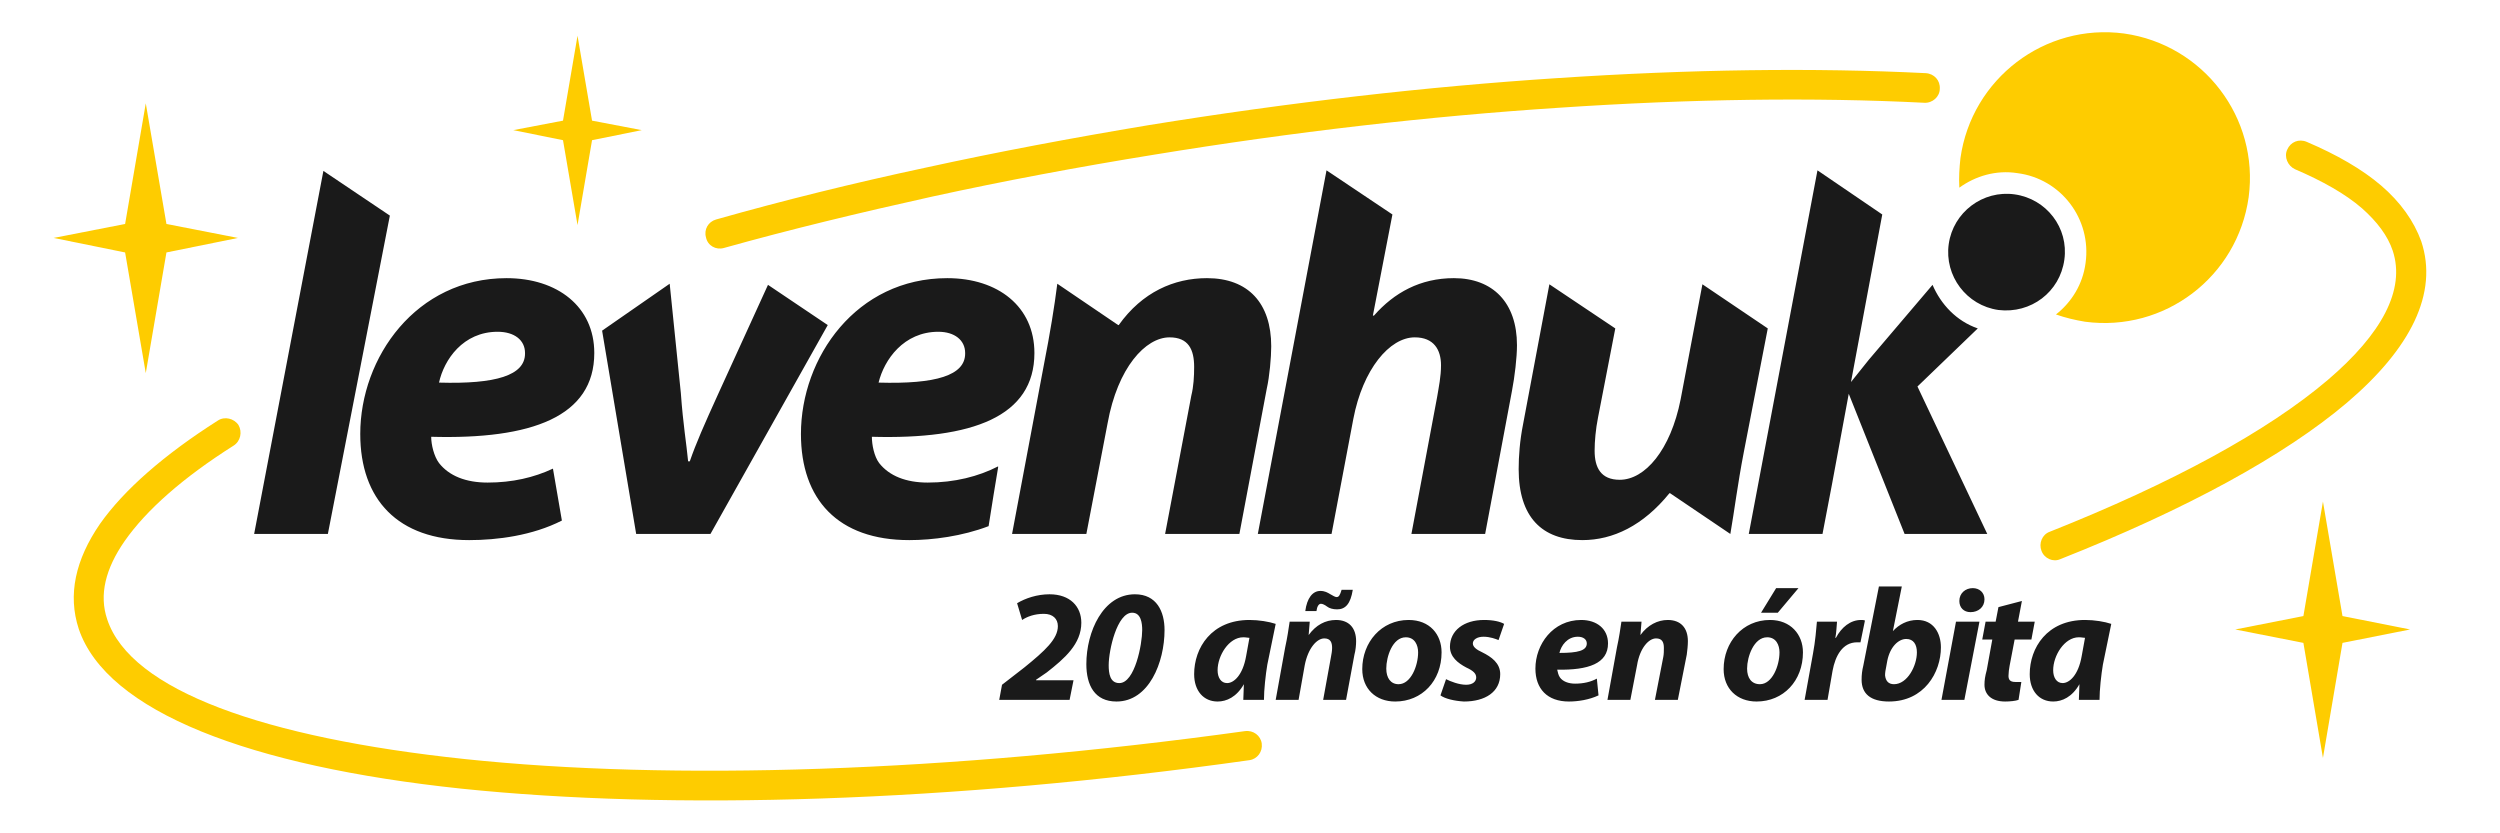
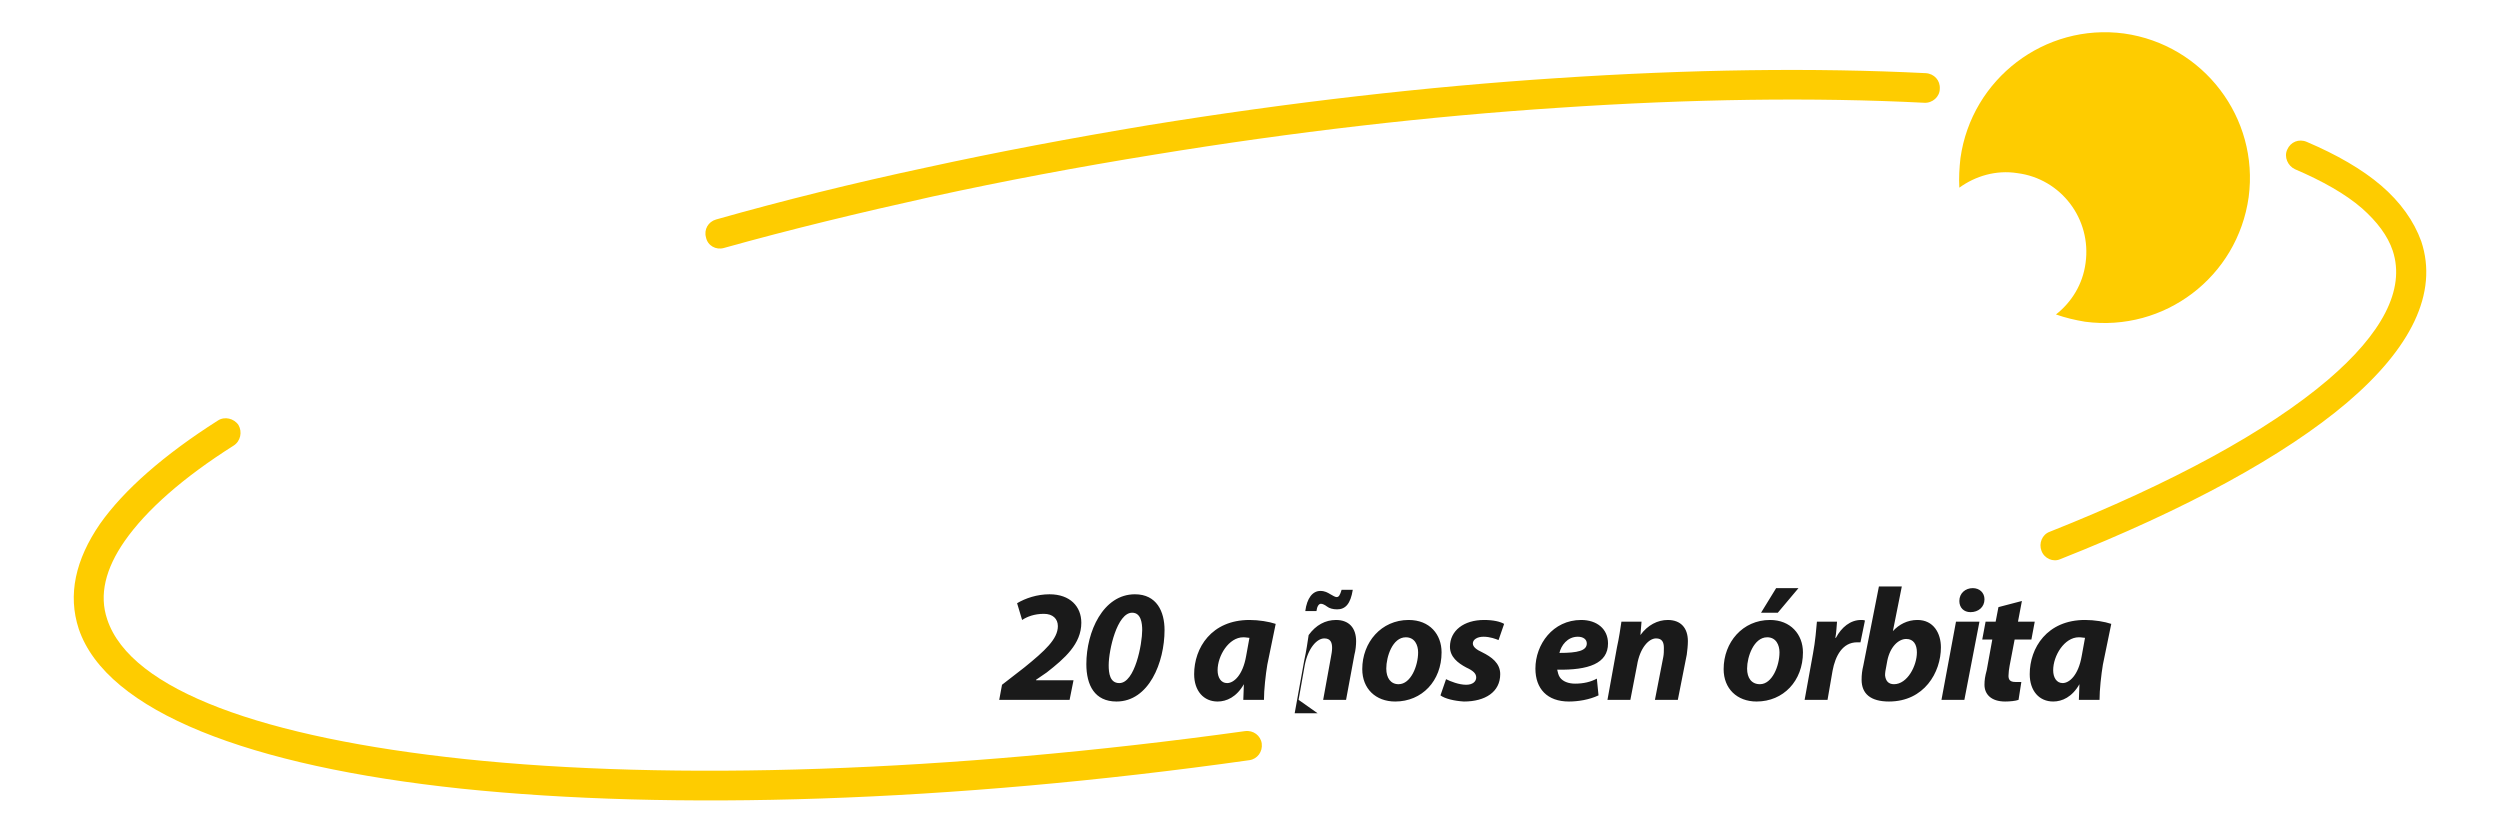
<svg xmlns="http://www.w3.org/2000/svg" xml:space="preserve" width="2949px" height="983px" version="1.1" style="shape-rendering:geometricPrecision; text-rendering:geometricPrecision; image-rendering:optimizeQuality; fill-rule:evenodd; clip-rule:evenodd" viewBox="0 0 4476 1492">
  <defs>
    <style type="text/css">
   
    .fil1 {fill:none}
    .fil3 {fill:#1A1A1A}
    .fil0 {fill:#FECC00}
    .fil2 {fill:#1A1A1A;fill-rule:nonzero}
   
  </style>
  </defs>
  <g id="Слой_x0020_1">
    <path class="fil0" d="M1296 444c-14,4 -29,-4 -32,-19 -4,-14 4,-28 18,-32 120,-34 245,-65 376,-93 128,-28 261,-53 399,-76 253,-41 499,-69 729,-84 240,-16 463,-19 662,-9 15,1 26,13 25,28 0,14 -13,26 -28,25 -196,-10 -418,-7 -655,9 -230,15 -474,43 -724,84 -136,22 -269,47 -397,75 -131,29 -255,59 -373,92zm2813 -141c-13,-6 -20,-22 -14,-35 6,-14 21,-20 35,-14 54,23 99,49 133,78 35,30 59,64 72,100 31,93 -19,192 -133,289 -112,95 -288,191 -513,280 -13,6 -29,-1 -34,-15 -5,-13 1,-29 15,-34 219,-87 390,-180 498,-272 96,-82 139,-161 116,-231 -9,-27 -28,-52 -55,-76 -30,-26 -71,-49 -120,-70zm-1880 1006c15,-2 28,8 30,22 2,15 -8,28 -22,30 -538,76 -1036,90 -1411,51 -379,-40 -635,-138 -685,-286 -20,-61 -6,-124 38,-188 43,-61 115,-124 211,-185 12,-8 29,-4 37,8 7,12 4,29 -9,37 -90,57 -156,115 -195,171 -34,49 -46,96 -31,140 42,127 281,212 640,250 370,39 863,24 1397,-50z" />
-     <polygon class="fil1" points="0,0 4476,0 4476,1492 0,1492 " />
-     <path class="fil2" d="M1915 1253l7 -35 -67 0 0 -1 19 -13c32,-25 62,-51 62,-89 0,-29 -20,-51 -57,-51 -22,0 -43,7 -58,16l9 30c9,-6 22,-11 39,-11 16,0 25,9 25,22 0,23 -23,44 -60,74l-40 31 -5 27 126 0zm117 -189c-57,0 -87,67 -87,125 0,38 15,67 54,67 58,0 86,-70 86,-128 0,-33 -14,-64 -53,-64zm-5 33c16,0 18,19 18,31 0,25 -13,95 -41,95 -17,0 -19,-18 -19,-32 0,-27 15,-94 42,-94zm236 156c0,-18 3,-45 6,-63l15 -73c-12,-4 -30,-7 -47,-7 -68,0 -99,50 -99,97 0,30 17,49 42,49 16,0 34,-8 47,-31l0 0c0,10 -1,20 -1,28l37 0zm-32 -78c-6,34 -22,48 -34,48 -11,0 -17,-10 -17,-23 0,-26 20,-59 46,-59 5,0 8,1 11,1l-6 33zm94 78l11 -62c6,-31 22,-48 35,-48 11,0 14,7 14,17 0,5 -1,11 -2,16l-14 77 41 0 15 -81c2,-7 3,-17 3,-24 0,-24 -13,-38 -36,-38 -19,0 -36,9 -49,27l0 0 2 -24 -36 0c-2,13 -4,28 -8,46l-17 94 41 0zm32 -159c1,-8 4,-13 8,-13 3,0 7,2 11,5 4,3 10,5 18,5 15,0 24,-10 28,-35l-20 0c-3,10 -5,13 -9,13 -3,0 -7,-3 -11,-5 -5,-3 -10,-6 -18,-6 -14,0 -24,13 -27,36l20 0zm165 16c-49,0 -83,40 -83,88 0,35 24,58 59,58 48,0 83,-37 83,-88 0,-32 -21,-58 -59,-58zm-5 31c16,0 22,14 22,27 0,24 -13,57 -35,57 -14,0 -22,-11 -22,-28 0,-21 11,-56 35,-56zm62 104c8,6 25,10 42,11 38,0 65,-17 65,-49 0,-20 -16,-31 -32,-39 -11,-5 -17,-10 -17,-16 0,-7 8,-12 19,-12 12,0 22,4 27,6l10 -29c-7,-4 -19,-7 -36,-7 -36,0 -61,19 -61,48 0,18 14,29 29,37 13,6 18,11 18,18 0,7 -6,13 -18,13 -13,0 -28,-6 -36,-10l-10 29zm280 -30c-11,6 -24,9 -39,9 -12,0 -22,-4 -27,-11 -3,-4 -4,-10 -5,-14 56,1 91,-11 91,-47 0,-26 -20,-42 -48,-42 -51,0 -82,44 -82,87 0,36 21,59 60,59 16,0 36,-3 53,-11l-3 -30zm-18 -63c0,13 -16,17 -49,17 3,-13 14,-29 33,-29 10,0 16,5 16,12zm78 101l12 -62c5,-31 21,-48 34,-48 11,0 14,7 14,17 0,5 0,11 -1,16l-15 77 41 0 16 -81c1,-7 2,-17 2,-24 0,-24 -13,-38 -36,-38 -18,0 -36,9 -49,27l0 0 2 -24 -36 0c-2,13 -4,28 -8,46l-17 94 41 0zm226 3c48,0 83,-37 83,-88 0,-32 -22,-58 -59,-58 -49,0 -83,40 -83,88 0,35 24,58 59,58zm6 -31c-15,0 -23,-11 -23,-28 0,-21 12,-56 36,-56 16,0 22,14 22,27 0,24 -13,57 -35,57zm29 -172l-27 44 30 0 37 -44 -40 0zm92 200l9 -52c5,-27 18,-51 44,-51 2,0 4,0 6,0l8 -39c-2,-1 -5,-1 -7,-1 -19,0 -35,13 -45,32l-1 0c2,-10 2,-19 3,-29l-36 0c-1,12 -3,36 -7,57l-15 83 41 0zm92 -203l-28 142c-2,8 -3,16 -3,25 0,25 16,39 49,39 63,0 93,-52 93,-97 0,-25 -13,-49 -42,-49 -18,0 -33,8 -44,20l0 0 16 -80 -41 0zm15 133c5,-25 20,-39 34,-39 13,0 19,10 19,24 0,24 -17,57 -41,57 -10,0 -15,-6 -16,-16 0,-5 1,-10 2,-15l2 -11zm138 70l27 -140 -42 0 -26 140 41 0zm11 -157c14,0 25,-9 25,-23 0,-12 -9,-20 -21,-20 -13,0 -24,9 -24,23 0,12 8,20 20,20l0 0zm50 -9l-5 26 -18 0 -6 32 18 0 -10 55c-3,11 -4,18 -4,26 0,17 12,30 37,30 8,0 19,-1 24,-3l5 -32c-4,0 -8,0 -11,0 -10,0 -12,-5 -12,-11 0,-5 1,-13 2,-18l9 -47 30 0 6 -32 -30 0 7 -37 -42 11zm181 166c0,-18 3,-45 6,-63l15 -73c-12,-4 -30,-7 -47,-7 -68,0 -99,50 -99,97 0,30 17,49 42,49 16,0 34,-8 47,-31l0 0c0,10 -1,20 -1,28l37 0zm-32 -78c-6,34 -22,48 -34,48 -11,0 -17,-10 -17,-23 0,-26 20,-59 46,-59 5,0 8,1 11,1l-6 33z" />
+     <path class="fil2" d="M1915 1253l7 -35 -67 0 0 -1 19 -13c32,-25 62,-51 62,-89 0,-29 -20,-51 -57,-51 -22,0 -43,7 -58,16l9 30c9,-6 22,-11 39,-11 16,0 25,9 25,22 0,23 -23,44 -60,74l-40 31 -5 27 126 0zm117 -189c-57,0 -87,67 -87,125 0,38 15,67 54,67 58,0 86,-70 86,-128 0,-33 -14,-64 -53,-64zm-5 33c16,0 18,19 18,31 0,25 -13,95 -41,95 -17,0 -19,-18 -19,-32 0,-27 15,-94 42,-94zm236 156c0,-18 3,-45 6,-63l15 -73c-12,-4 -30,-7 -47,-7 -68,0 -99,50 -99,97 0,30 17,49 42,49 16,0 34,-8 47,-31l0 0c0,10 -1,20 -1,28l37 0zm-32 -78c-6,34 -22,48 -34,48 -11,0 -17,-10 -17,-23 0,-26 20,-59 46,-59 5,0 8,1 11,1l-6 33zm94 78l11 -62c6,-31 22,-48 35,-48 11,0 14,7 14,17 0,5 -1,11 -2,16l-14 77 41 0 15 -81c2,-7 3,-17 3,-24 0,-24 -13,-38 -36,-38 -19,0 -36,9 -49,27c-2,13 -4,28 -8,46l-17 94 41 0zm32 -159c1,-8 4,-13 8,-13 3,0 7,2 11,5 4,3 10,5 18,5 15,0 24,-10 28,-35l-20 0c-3,10 -5,13 -9,13 -3,0 -7,-3 -11,-5 -5,-3 -10,-6 -18,-6 -14,0 -24,13 -27,36l20 0zm165 16c-49,0 -83,40 -83,88 0,35 24,58 59,58 48,0 83,-37 83,-88 0,-32 -21,-58 -59,-58zm-5 31c16,0 22,14 22,27 0,24 -13,57 -35,57 -14,0 -22,-11 -22,-28 0,-21 11,-56 35,-56zm62 104c8,6 25,10 42,11 38,0 65,-17 65,-49 0,-20 -16,-31 -32,-39 -11,-5 -17,-10 -17,-16 0,-7 8,-12 19,-12 12,0 22,4 27,6l10 -29c-7,-4 -19,-7 -36,-7 -36,0 -61,19 -61,48 0,18 14,29 29,37 13,6 18,11 18,18 0,7 -6,13 -18,13 -13,0 -28,-6 -36,-10l-10 29zm280 -30c-11,6 -24,9 -39,9 -12,0 -22,-4 -27,-11 -3,-4 -4,-10 -5,-14 56,1 91,-11 91,-47 0,-26 -20,-42 -48,-42 -51,0 -82,44 -82,87 0,36 21,59 60,59 16,0 36,-3 53,-11l-3 -30zm-18 -63c0,13 -16,17 -49,17 3,-13 14,-29 33,-29 10,0 16,5 16,12zm78 101l12 -62c5,-31 21,-48 34,-48 11,0 14,7 14,17 0,5 0,11 -1,16l-15 77 41 0 16 -81c1,-7 2,-17 2,-24 0,-24 -13,-38 -36,-38 -18,0 -36,9 -49,27l0 0 2 -24 -36 0c-2,13 -4,28 -8,46l-17 94 41 0zm226 3c48,0 83,-37 83,-88 0,-32 -22,-58 -59,-58 -49,0 -83,40 -83,88 0,35 24,58 59,58zm6 -31c-15,0 -23,-11 -23,-28 0,-21 12,-56 36,-56 16,0 22,14 22,27 0,24 -13,57 -35,57zm29 -172l-27 44 30 0 37 -44 -40 0zm92 200l9 -52c5,-27 18,-51 44,-51 2,0 4,0 6,0l8 -39c-2,-1 -5,-1 -7,-1 -19,0 -35,13 -45,32l-1 0c2,-10 2,-19 3,-29l-36 0c-1,12 -3,36 -7,57l-15 83 41 0zm92 -203l-28 142c-2,8 -3,16 -3,25 0,25 16,39 49,39 63,0 93,-52 93,-97 0,-25 -13,-49 -42,-49 -18,0 -33,8 -44,20l0 0 16 -80 -41 0zm15 133c5,-25 20,-39 34,-39 13,0 19,10 19,24 0,24 -17,57 -41,57 -10,0 -15,-6 -16,-16 0,-5 1,-10 2,-15l2 -11zm138 70l27 -140 -42 0 -26 140 41 0zm11 -157c14,0 25,-9 25,-23 0,-12 -9,-20 -21,-20 -13,0 -24,9 -24,23 0,12 8,20 20,20l0 0zm50 -9l-5 26 -18 0 -6 32 18 0 -10 55c-3,11 -4,18 -4,26 0,17 12,30 37,30 8,0 19,-1 24,-3l5 -32c-4,0 -8,0 -11,0 -10,0 -12,-5 -12,-11 0,-5 1,-13 2,-18l9 -47 30 0 6 -32 -30 0 7 -37 -42 11zm181 166c0,-18 3,-45 6,-63l15 -73c-12,-4 -30,-7 -47,-7 -68,0 -99,50 -99,97 0,30 17,49 42,49 16,0 34,-8 47,-31l0 0c0,10 -1,20 -1,28l37 0zm-32 -78c-6,34 -22,48 -34,48 -11,0 -17,-10 -17,-23 0,-26 20,-59 46,-59 5,0 8,1 11,1l-6 33z" />
    <path class="fil0" d="M3803 60c142,20 242,151 223,293 -20,143 -151,242 -293,223 -18,-3 -35,-7 -52,-13 28,-22 48,-54 53,-92 11,-79 -44,-151 -122,-161 -38,-6 -75,5 -104,26 -1,-18 0,-35 2,-53 20,-142 151,-242 293,-223z" />
-     <path class="fil3" d="M1078 592l61 364 133 0 210 -374 -107 -72 -89 195c-25,55 -40,89 -51,121l-3 0c-3,-32 -9,-66 -13,-122l-20 -196 -121 84zm2529 -244c57,8 97,60 89,117 -8,58 -60,97 -118,90 -57,-8 -97,-61 -89,-118 8,-57 61,-97 118,-89zm-559 161l-39 206c-18,91 -64,144 -109,144 -34,0 -45,-22 -45,-52 0,-17 2,-39 6,-59l31 -160 -118 -79 -47 250c-6,30 -8,58 -8,81 0,86 42,127 114,127 55,0 109,-26 156,-84l1 0 108 73c7,-40 13,-89 24,-146l43 -222 -117 -79zm-664 447l39 -206c17,-89 65,-146 110,-146 34,0 47,22 47,50 0,20 -4,39 -7,57l-46 245 132 0 48 -256c5,-26 9,-60 9,-82 0,-76 -43,-120 -113,-120 -60,0 -107,26 -143,67l-2 0 35 -181 -118 -79 -123 651 132 0zm-439 0l38 -198c18,-100 68,-154 111,-154 34,0 44,22 44,53 0,17 -1,35 -5,51l-47 248 133 0 49 -260c5,-22 8,-56 8,-76 0,-77 -41,-122 -115,-122 -59,0 -116,25 -158,84l-1 0 -109 -74c-5,40 -13,89 -24,145l-57 303 133 0zm-1358 0l111 -570 -119 -80 -124 650 132 0zm1200 -121c-35,18 -78,29 -126,29 -39,0 -69,-12 -87,-35 -9,-12 -13,-33 -13,-47 180,5 291,-36 291,-150 0,-83 -65,-134 -156,-134 -163,0 -262,142 -262,279 0,117 66,190 194,190 42,0 95,-7 142,-25 6,-39 12,-75 17,-105l0 -2zm-59 -202c0,39 -52,55 -155,52 10,-41 45,-91 107,-91 29,0 48,15 48,38l0 1zm-738 206c-34,16 -73,25 -117,25 -39,0 -69,-12 -87,-35 -9,-12 -14,-33 -14,-47 180,5 292,-36 292,-150 0,-83 -66,-134 -157,-134 -162,0 -262,142 -262,279 0,117 67,190 195,190 50,0 113,-8 166,-35l-16 -93zm-50 -206c0,39 -52,55 -154,52 9,-41 43,-91 105,-91 30,0 49,15 49,38l0 1zm2470 323l148 0 -125 -264 108 -104c-38,-13 -66,-43 -81,-78l-114 134 -32 40 56 -300 -116 -79 -123 651 132 0c20,-104 9,-46 47,-251l100 251z" />
-     <polygon class="fil0" points="4159,898 4194,1103 4315,1127 4194,1151 4159,1357 4124,1151 4002,1127 4124,1103 " />
-     <polygon class="fil0" points="261,185 298,401 426,426 298,452 261,668 224,452 96,426 224,401 " />
-     <polygon class="fil0" points="1034,64 1060,216 1149,233 1060,251 1034,403 1008,251 919,233 1008,216 " />
  </g>
</svg>